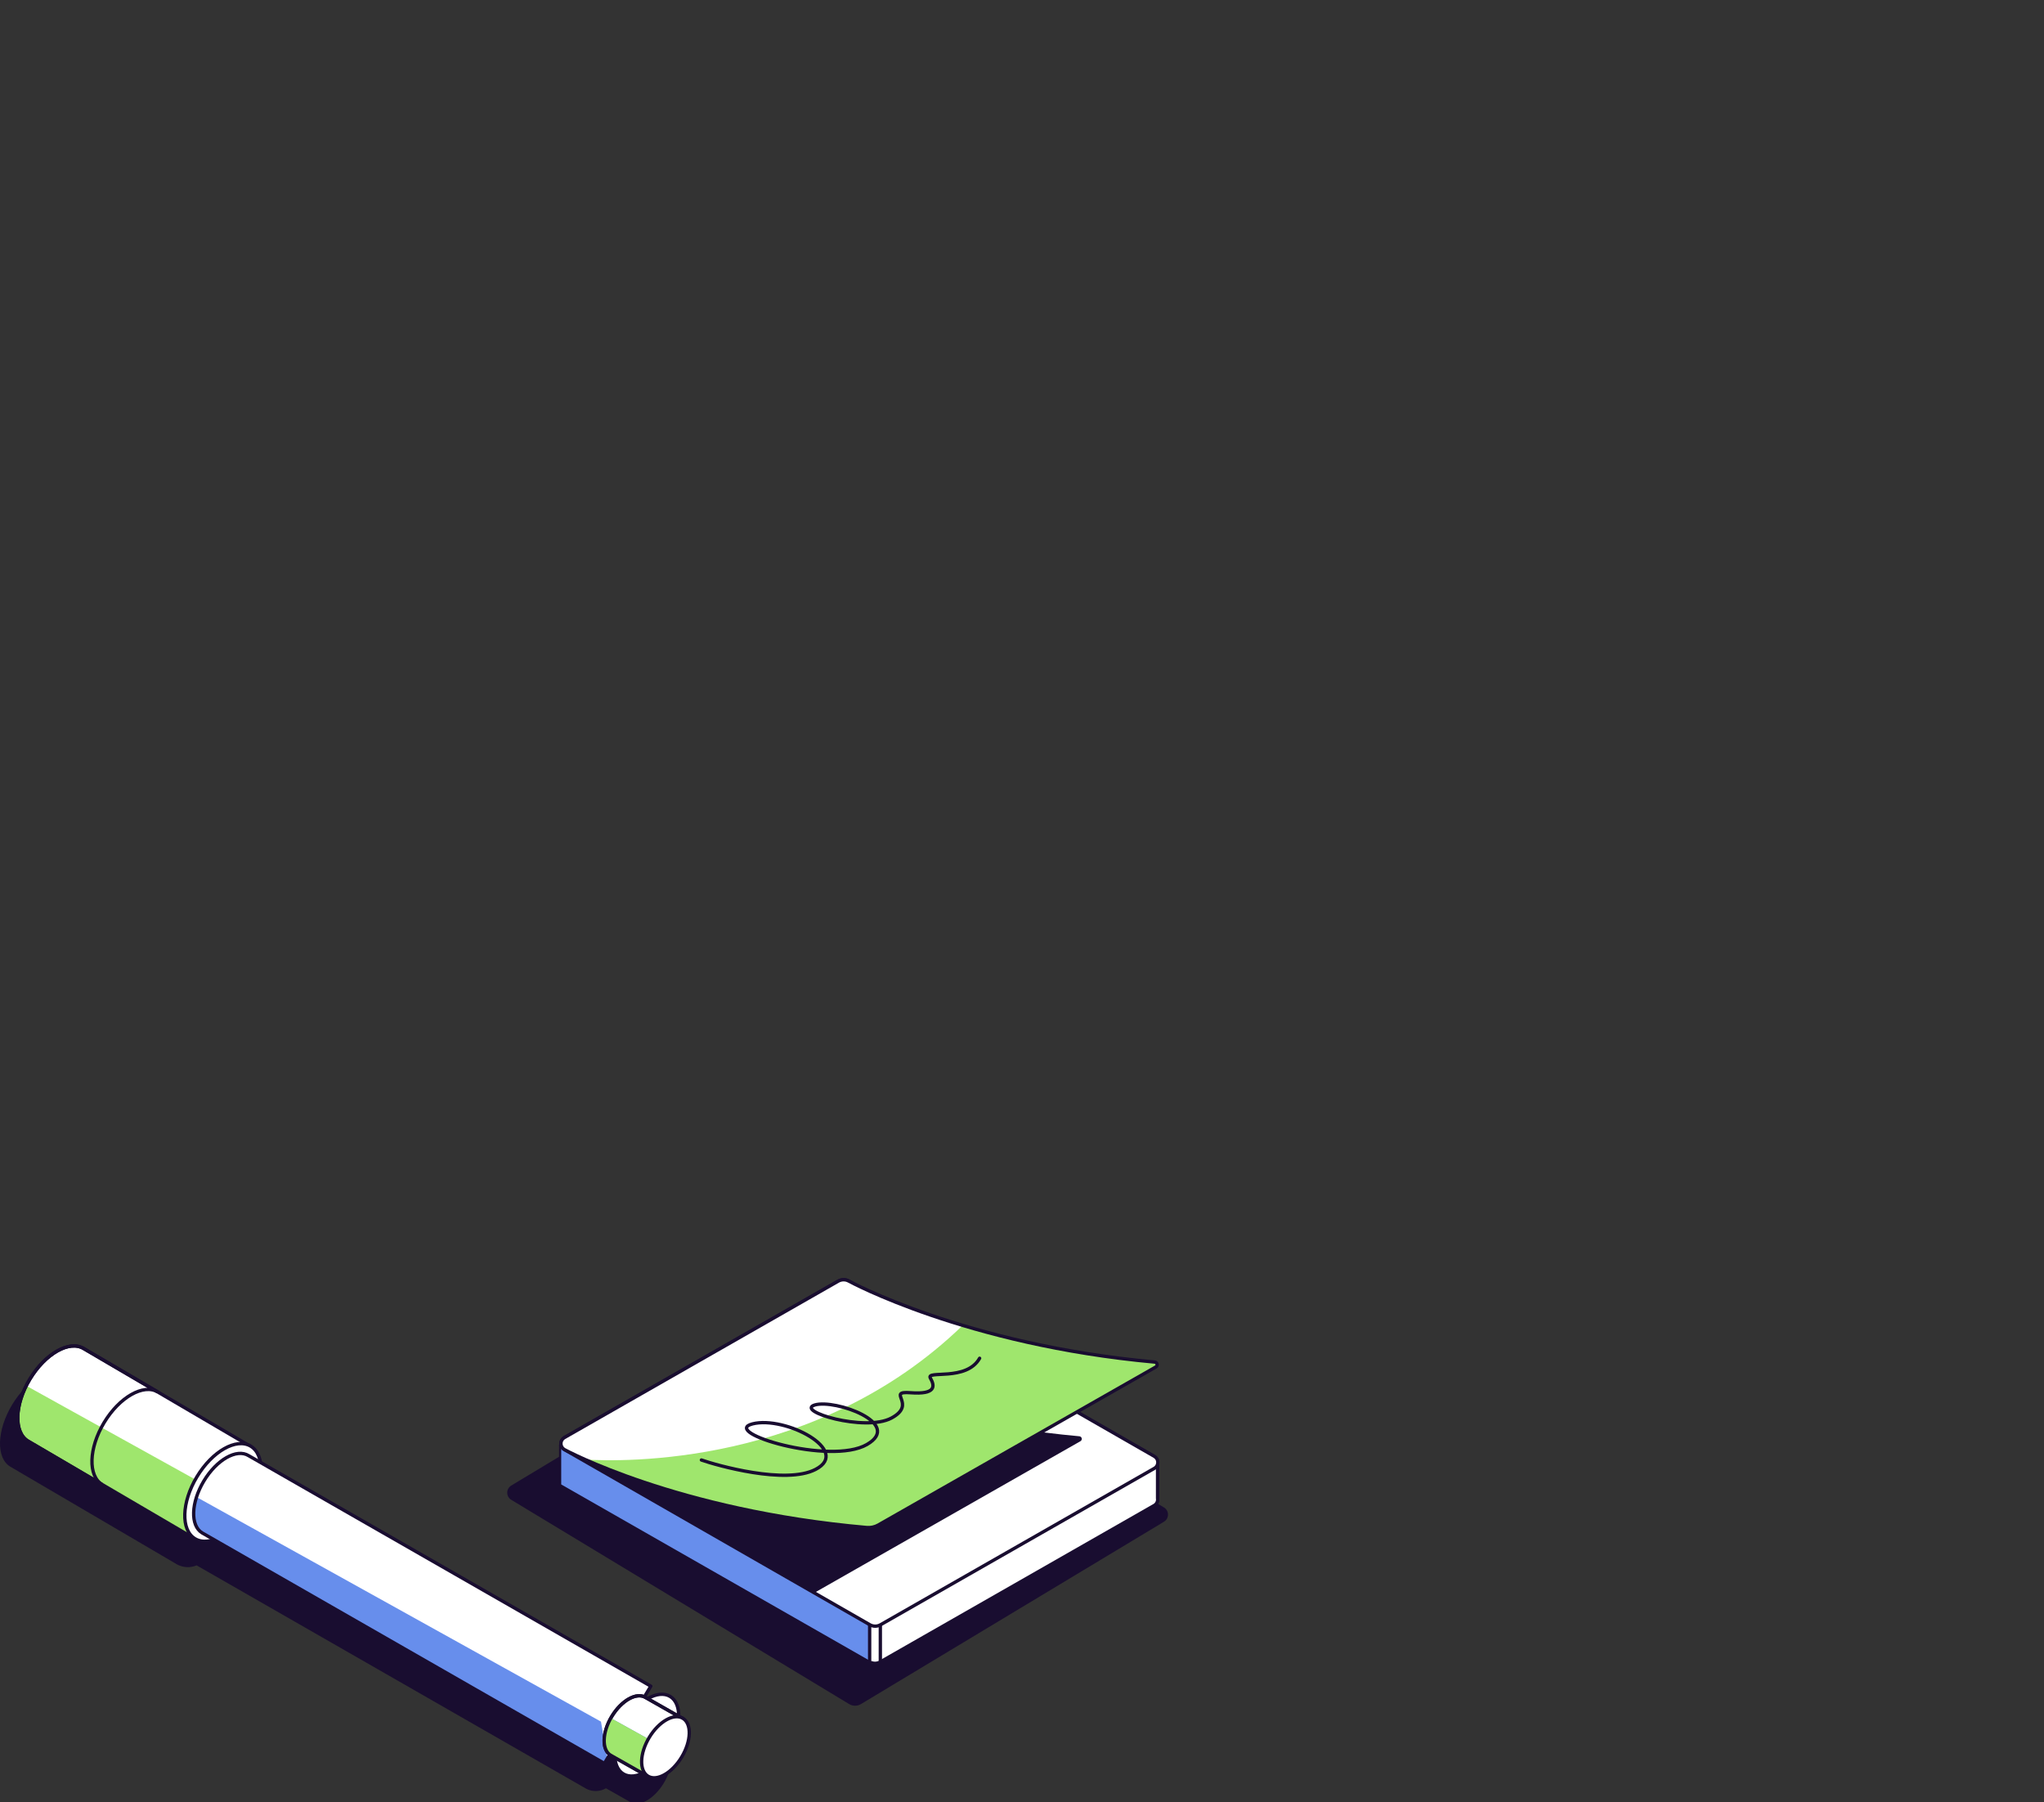
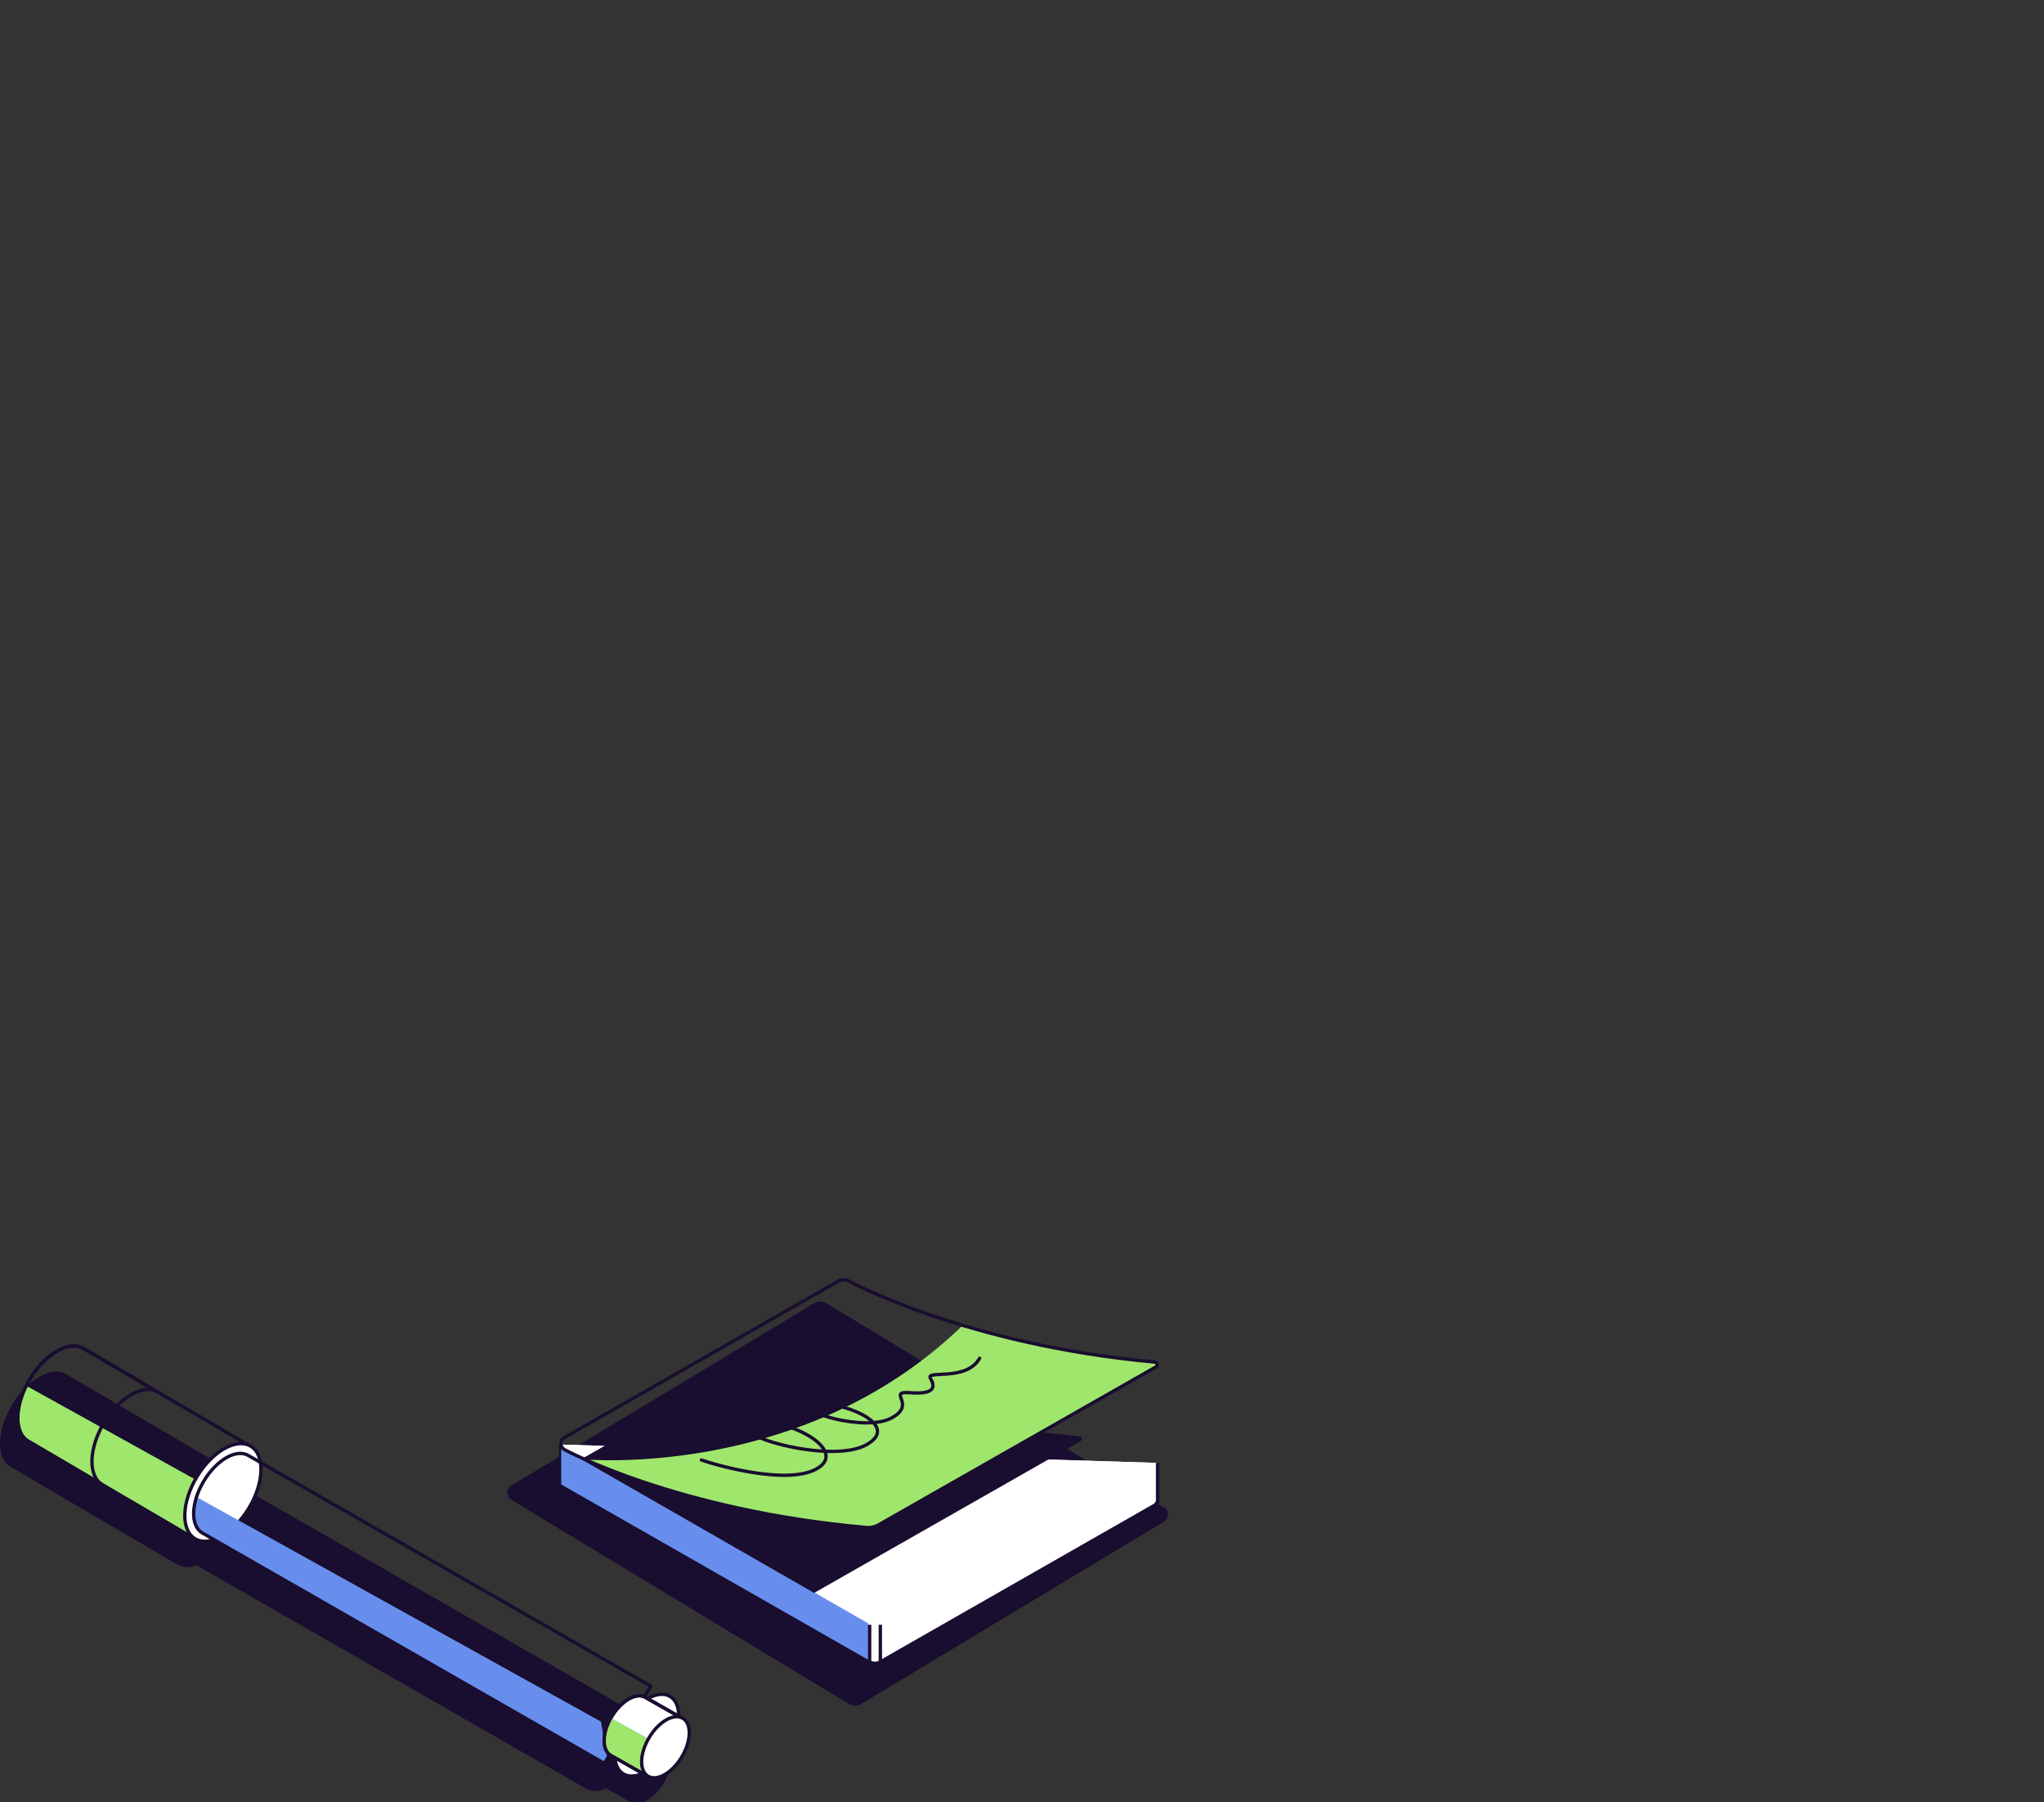
<svg xmlns="http://www.w3.org/2000/svg" height="432" viewBox="0 0 490 432" fill="none">
  <rect x="0" y="0" width="490" height="432" fill="#333333" stroke="none" />
  <g clip-path="url(#evmagyilue-clip0_630_8140)">
    <path d="M198.068 312.412L279.064 361.395C279.35 361.575 279.587 361.824 279.75 362.12C279.914 362.416 280 362.749 280 363.087C280 363.425 279.914 363.757 279.75 364.053C279.587 364.349 279.35 364.599 279.064 364.778L206.401 408.507C205.973 408.766 205.481 408.904 204.98 408.904C204.479 408.904 203.988 408.766 203.56 408.507L122.53 359.524C122.243 359.344 122.007 359.095 121.843 358.799C121.68 358.503 121.594 358.17 121.594 357.832C121.594 357.494 121.68 357.161 121.843 356.866C122.007 356.57 122.243 356.32 122.53 356.141L195.193 312.412C195.625 312.146 196.123 312.005 196.63 312.005C197.138 312.005 197.636 312.146 198.068 312.412Z" fill="#190D30" />
    <path d="M277.5 350.695V359.175C277.562 359.514 277.516 359.864 277.368 360.175C277.221 360.487 276.979 360.744 276.677 360.911L211.04 398.404C210.649 398.625 210.208 398.742 209.76 398.742C209.311 398.742 208.87 398.625 208.48 398.404L135.276 356.333C135.019 356.19 134.806 355.981 134.659 355.727C134.512 355.472 134.437 355.183 134.442 354.89V346.297" fill="white" />
    <path d="M277.5 350.695V359.175C277.562 359.514 277.516 359.864 277.368 360.175C277.221 360.487 276.979 360.744 276.677 360.911L211.04 398.404C210.649 398.625 210.208 398.742 209.76 398.742C209.311 398.742 208.87 398.625 208.48 398.404L135.276 356.333C135.019 356.19 134.806 355.981 134.659 355.727C134.512 355.472 134.437 355.183 134.442 354.89V346.297" stroke="#190D30" stroke-width="0.8" stroke-miterlimit="10" />
    <path d="M277.5 350.695V359.175C277.562 359.514 277.516 359.864 277.368 360.175C277.221 360.487 276.979 360.744 276.677 360.911L211.04 398.404C210.649 398.625 210.208 398.742 209.76 398.742C209.311 398.742 208.87 398.625 208.48 398.404L135.276 356.333C135.019 356.19 134.806 355.981 134.659 355.727C134.512 355.472 134.437 355.183 134.442 354.89V346.297" fill="white" />
    <path d="M277.5 350.695V359.175C277.562 359.514 277.516 359.864 277.368 360.175C277.221 360.487 276.979 360.744 276.677 360.911L211.04 398.404C210.649 398.625 210.208 398.742 209.76 398.742C209.311 398.742 208.87 398.625 208.48 398.404L135.276 356.333C135.019 356.19 134.806 355.981 134.659 355.727C134.512 355.472 134.437 355.183 134.442 354.89V346.297" stroke="#190D30" stroke-width="0.8" stroke-miterlimit="10" />
    <path d="M208.149 397.908V389.169L134.539 346.975V355.86L208.149 397.908Z" fill="#678EEC" />
-     <path d="M203.52 307.124L276.724 349.116C276.98 349.261 277.193 349.47 277.341 349.724C277.489 349.978 277.567 350.266 277.567 350.56C277.567 350.853 277.489 351.142 277.341 351.395C277.193 351.649 276.98 351.859 276.724 352.003L211.087 389.496C210.696 389.717 210.255 389.834 209.807 389.834C209.358 389.834 208.917 389.717 208.527 389.496L135.323 347.504C135.067 347.359 134.855 347.15 134.707 346.896C134.558 346.643 134.48 346.354 134.48 346.061C134.48 345.767 134.558 345.479 134.707 345.225C134.855 344.971 135.067 344.762 135.323 344.617L200.961 307.124C201.352 306.905 201.792 306.79 202.24 306.79C202.689 306.79 203.129 306.905 203.52 307.124V307.124Z" fill="white" stroke="#190D30" stroke-width="0.8" stroke-miterlimit="10" />
    <path d="M258.767 344.312C213.448 340.197 185.473 324.918 185.473 324.918C185.08 324.696 184.638 324.58 184.187 324.58C183.737 324.58 183.294 324.696 182.902 324.918L139.309 349.815L195.17 381.862L259.003 345.496C259.122 345.432 259.218 345.332 259.275 345.209C259.333 345.087 259.349 344.949 259.323 344.817C259.296 344.684 259.228 344.564 259.128 344.473C259.028 344.382 258.901 344.326 258.767 344.312V344.312Z" fill="#190D30" />
-     <path d="M203.516 307.125C203.124 306.903 202.681 306.787 202.23 306.787C201.78 306.787 201.337 306.903 200.945 307.125L135.307 344.617C135.052 344.762 134.839 344.972 134.691 345.225C134.543 345.479 134.465 345.767 134.465 346.061C134.465 346.354 134.543 346.643 134.691 346.896C134.839 347.15 135.052 347.36 135.307 347.504C135.307 347.504 162.133 362.163 207.801 366.188C208.753 366.265 209.707 366.057 210.541 365.591L277.069 327.703C277.19 327.637 277.285 327.534 277.341 327.409C277.398 327.283 277.411 327.143 277.381 327.009C277.35 326.876 277.277 326.755 277.172 326.667C277.067 326.578 276.936 326.527 276.799 326.519C231.424 322.404 203.516 307.125 203.516 307.125Z" fill="white" />
    <path d="M276.742 326.519C261.163 325.133 245.762 322.19 230.77 317.735C195.746 351.665 148.973 350.436 140.234 349.883C149.954 354.202 173.578 363.166 207.766 366.188C208.719 366.265 209.672 366.057 210.507 365.591L277.035 327.703C277.157 327.636 277.253 327.531 277.308 327.403C277.364 327.276 277.376 327.134 277.342 326.999C277.309 326.864 277.232 326.744 277.124 326.657C277.015 326.57 276.881 326.522 276.742 326.519V326.519Z" fill="#9FE66D" />
    <path d="M203.516 307.125C203.124 306.903 202.681 306.787 202.23 306.787C201.78 306.787 201.337 306.903 200.945 307.125L135.307 344.617C135.052 344.762 134.839 344.972 134.691 345.225C134.543 345.479 134.465 345.767 134.465 346.061C134.465 346.354 134.543 346.643 134.691 346.896C134.839 347.15 135.052 347.36 135.307 347.504C135.307 347.504 162.133 362.163 207.801 366.188C208.753 366.265 209.707 366.057 210.541 365.591L277.069 327.703C277.19 327.637 277.285 327.534 277.341 327.409C277.398 327.283 277.411 327.143 277.381 327.009C277.35 326.876 277.277 326.755 277.172 326.667C277.067 326.578 276.936 326.527 276.799 326.519C231.424 322.404 203.516 307.125 203.516 307.125Z" stroke="#190D30" stroke-width="0.8" stroke-miterlimit="10" />
    <path d="M208.477 389.496V398.133" stroke="#190D30" stroke-width="0.8" stroke-miterlimit="10" />
    <path d="M211.039 389.496V398.223" stroke="#190D30" stroke-width="0.8" stroke-miterlimit="10" />
    <path d="M159.403 418.07L153.765 414.867C153.765 412.792 153.089 411.112 151.736 410.357L58.145 356.694C58.062 355.927 57.812 355.187 57.412 354.527C57.013 353.867 56.474 353.302 55.833 352.872L15.815 329.406C12.432 327.332 6.591 330.624 2.904 336.747C-0.784 342.87 -0.987 349.523 2.453 351.586L42.482 375.052C43.192 375.431 43.978 375.646 44.782 375.681C45.586 375.716 46.388 375.571 47.128 375.255L140.618 428.85C141.345 429.209 142.15 429.383 142.96 429.356C143.771 429.328 144.562 429.1 145.263 428.692L151.082 431.996C153.235 433.292 156.855 431.24 159.155 427.406C161.456 423.572 161.557 419.366 159.403 418.07Z" fill="#190D30" />
-     <path d="M60.094 346.749L20.065 323.284C16.625 321.209 10.852 324.502 7.154 330.625C3.455 336.747 3.275 343.4 6.714 345.464L46.777 368.929" fill="white" />
    <path d="M6.717 345.463L46.781 368.928L53.231 358.227L6.3 332.202C3.481 337.851 3.571 343.568 6.717 345.463Z" fill="#9FE66D" />
    <path d="M60.094 346.749L20.065 323.284C16.625 321.209 10.852 324.502 7.154 330.625C3.455 336.747 3.275 343.4 6.714 345.464L46.777 368.929" stroke="#190D30" stroke-width="0.8" stroke-miterlimit="10" />
    <path d="M59.662 361.53C63.349 355.405 63.549 348.761 60.108 346.689C56.667 344.617 50.888 347.903 47.2 354.028C43.513 360.152 43.313 366.797 46.754 368.869C50.196 370.941 55.975 367.655 59.662 361.53Z" fill="white" stroke="#190D30" stroke-width="0.8" stroke-miterlimit="10" />
-     <path d="M144.885 422.727L48.463 367.474C45.599 365.749 45.769 360.213 48.847 355.071C51.925 349.929 56.74 347.178 59.604 348.959L156.014 404.212L144.885 422.727Z" fill="white" />
    <path d="M144.07 412.714L47.164 358.905L47.074 359.006C45.879 362.795 46.319 366.212 48.461 367.497L144.882 422.75L145.592 421.622L144.07 412.714Z" fill="#678EEC" />
    <path d="M144.885 422.727L48.463 367.474C45.599 365.749 45.769 360.213 48.847 355.071C51.925 349.929 56.74 347.178 59.604 348.959L156.014 404.212L144.885 422.727Z" stroke="#190D30" stroke-width="0.8" stroke-linecap="round" stroke-linejoin="round" />
    <path d="M160.257 419.119C163.356 413.994 163.532 408.426 160.651 406.684C157.77 404.942 152.921 407.685 149.822 412.81C146.723 417.935 146.547 423.503 149.428 425.245C152.31 426.987 157.158 424.245 160.257 419.119Z" fill="white" stroke="#190D30" stroke-width="0.804" stroke-miterlimit="10" />
    <path d="M163.688 412.003L154.724 406.906C152.57 405.609 148.962 407.661 146.65 411.484C144.339 415.307 144.226 419.468 146.369 420.764L155.389 425.872" fill="white" />
    <path d="M163.688 412.003L154.724 406.906C152.57 405.609 148.962 407.661 146.65 411.484C144.339 415.307 144.226 419.468 146.369 420.764L155.389 425.872" stroke="#190D30" stroke-width="0.8" stroke-miterlimit="10" />
    <path d="M146.367 420.765L155.387 425.873L159.469 419.108L146.468 411.891C144.348 415.601 144.292 419.48 146.367 420.765Z" fill="#678EEC" />
    <path d="M146.367 420.765L155.387 425.873L159.469 419.108L146.468 411.891C144.348 415.601 144.292 419.48 146.367 420.765Z" fill="#9FE66D" />
    <path d="M163.688 412.003L154.724 406.906C152.57 405.609 148.962 407.661 146.65 411.484C144.339 415.307 144.226 419.468 146.369 420.764L155.389 425.872" stroke="#190D30" stroke-width="0.8" stroke-miterlimit="10" />
    <path d="M163.419 421.203C165.725 417.372 165.852 413.218 163.702 411.923C161.552 410.629 157.939 412.685 155.633 416.515C153.327 420.346 153.2 424.501 155.35 425.796C157.5 427.09 161.113 425.034 163.419 421.203Z" fill="white" stroke="#190D30" stroke-width="0.8" stroke-miterlimit="10" />
    <path d="M20.065 323.284C16.625 321.209 10.852 324.502 7.154 330.625C3.455 336.747 3.275 343.4 6.714 345.464L24.496 355.894C21.057 353.819 21.26 347.166 24.947 341.044C28.634 334.921 34.419 331.639 37.858 333.703L20.065 323.284Z" stroke="#190D30" stroke-width="0.8" stroke-miterlimit="10" />
    <path d="M168.145 349.997C171.798 351.282 188.351 355.973 195.511 352.252C204.205 347.742 188.238 339.352 180.402 341.337C172.565 343.322 199.018 351.361 207.814 346.287C216.609 341.213 200.191 335.372 195.342 336.804C190.494 338.236 207.362 343.333 213.688 339.95C220.014 336.567 212.279 333.421 218.289 333.872C224.299 334.323 224.186 332.35 223.036 330.365C221.886 328.381 231.662 331.256 234.842 325.607" stroke="#190D30" stroke-width="0.8" stroke-linecap="round" stroke-linejoin="round" />
  </g>
  <defs>
    <clipPath id="evmagyilue-clip0_630_8140">
      <rect width="490" height="432" fill="white" />
    </clipPath>
  </defs>
</svg>